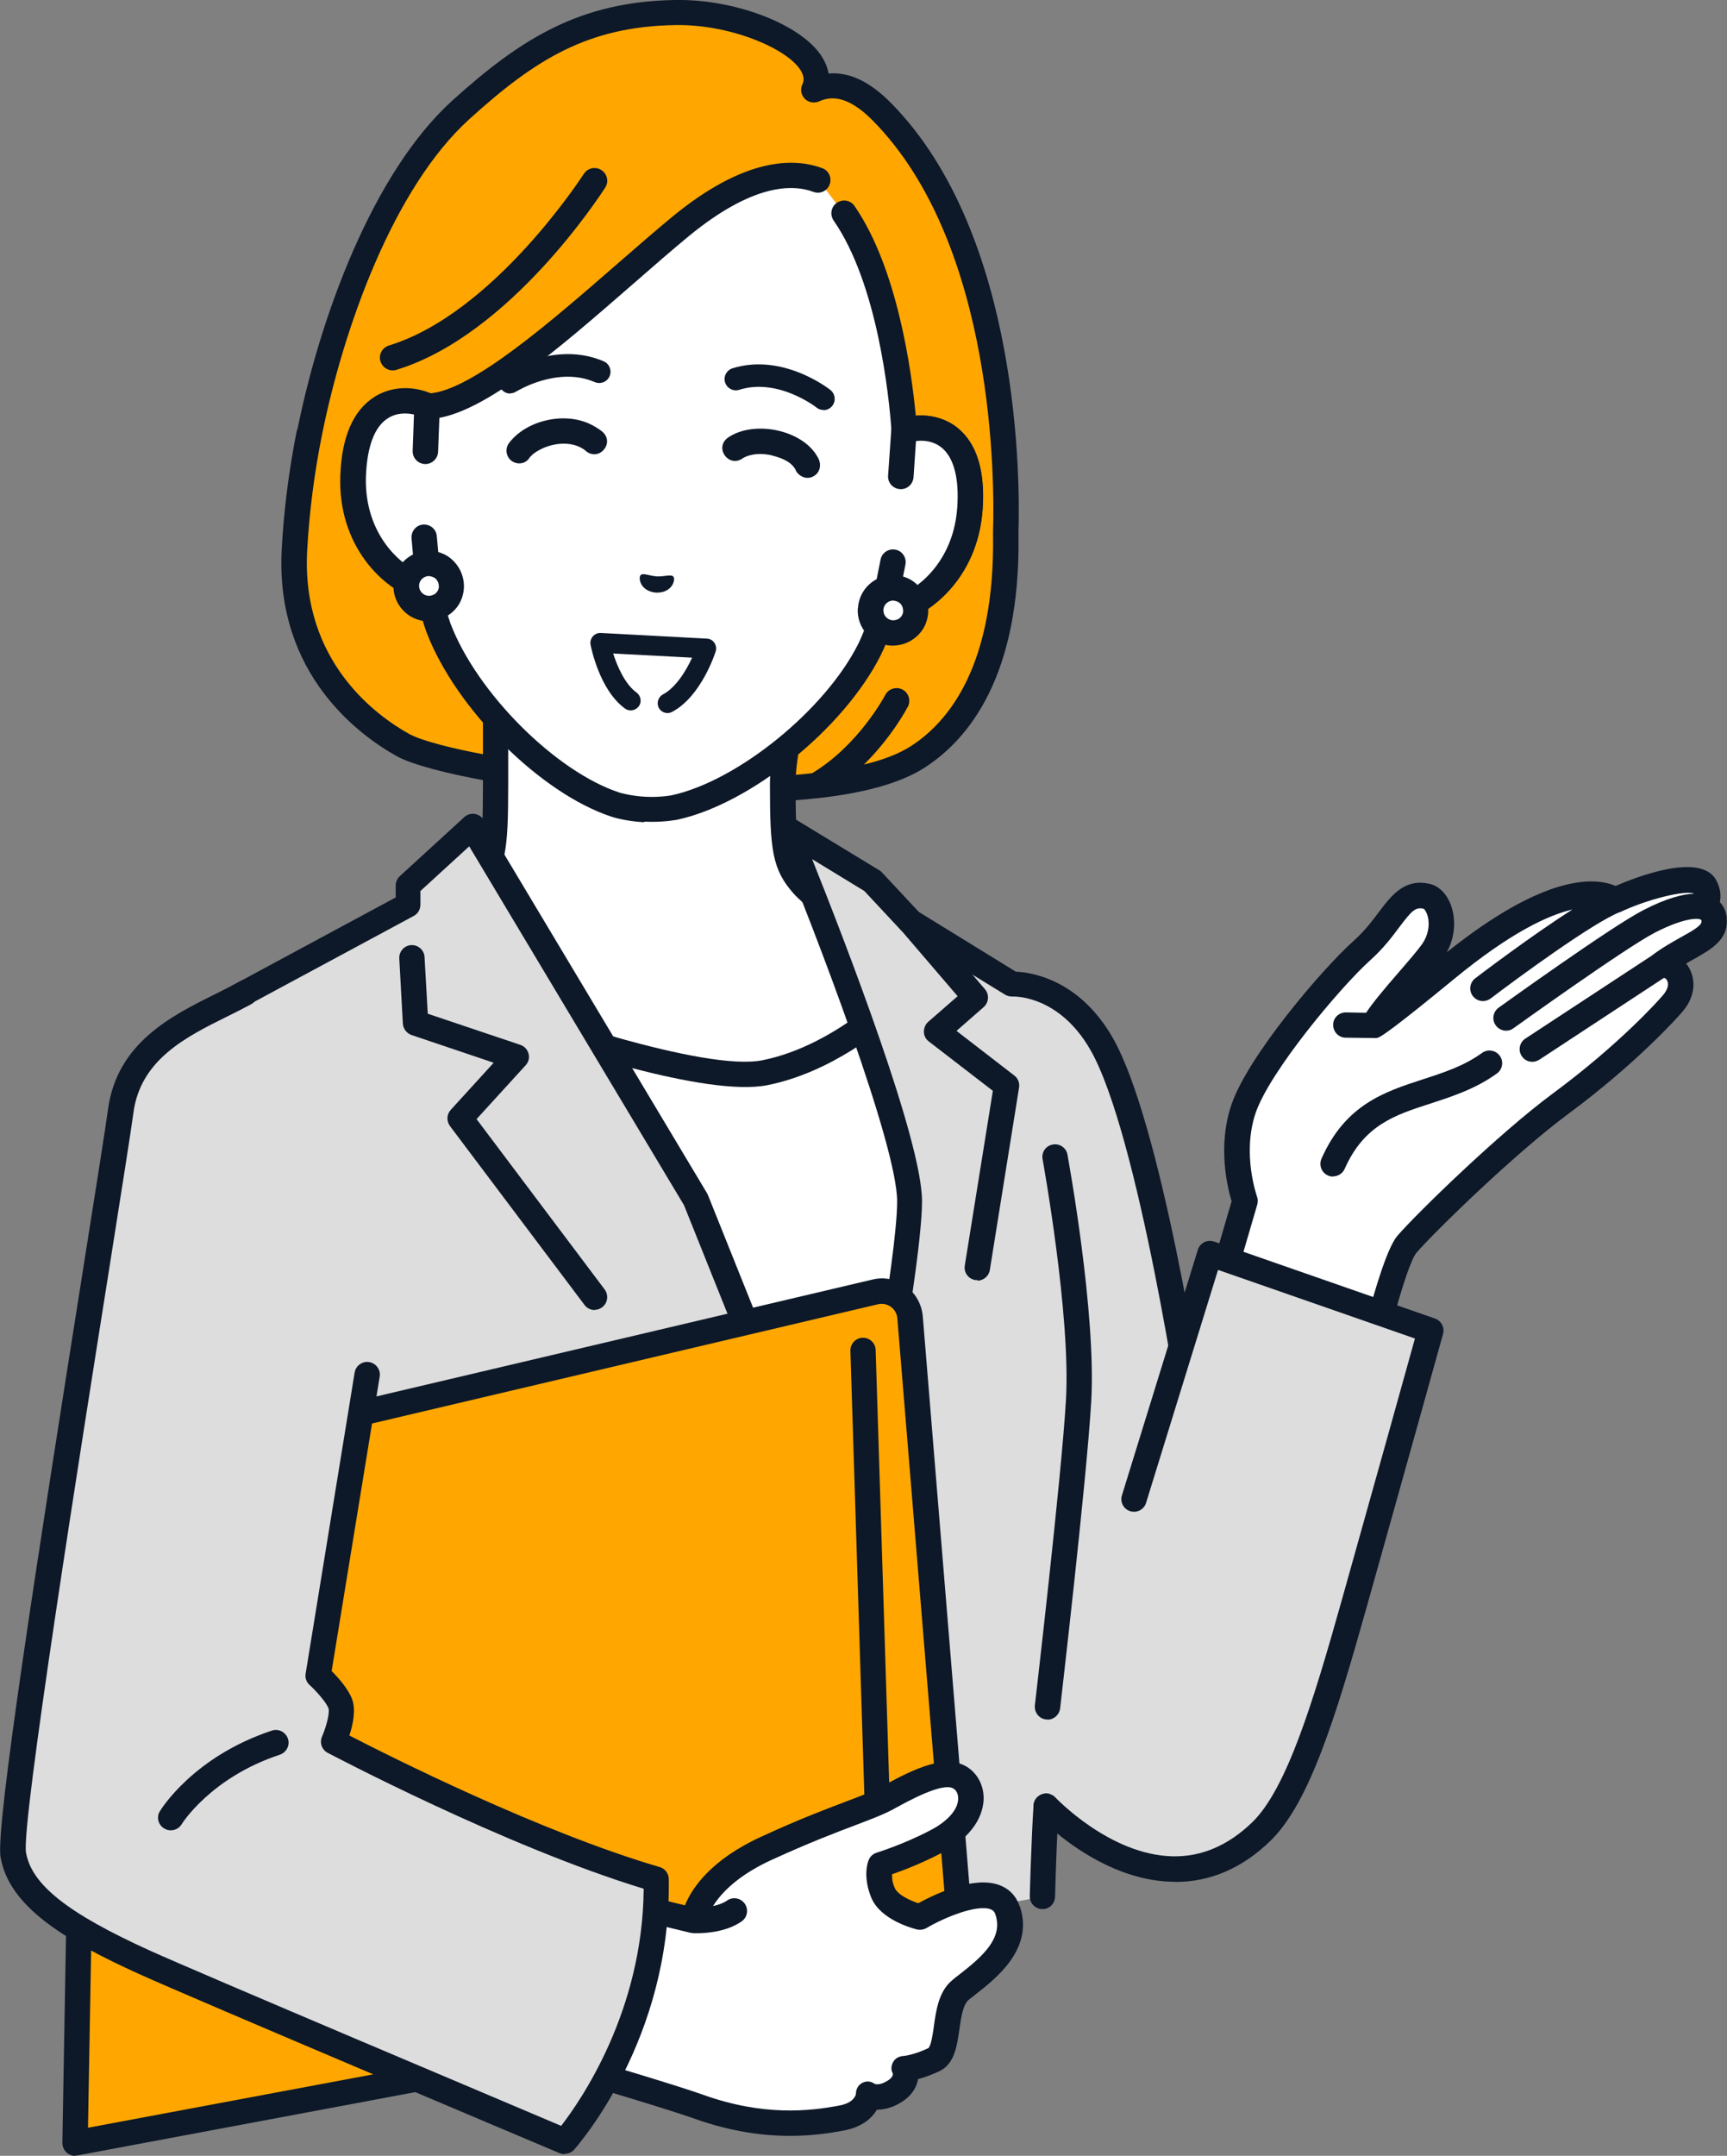
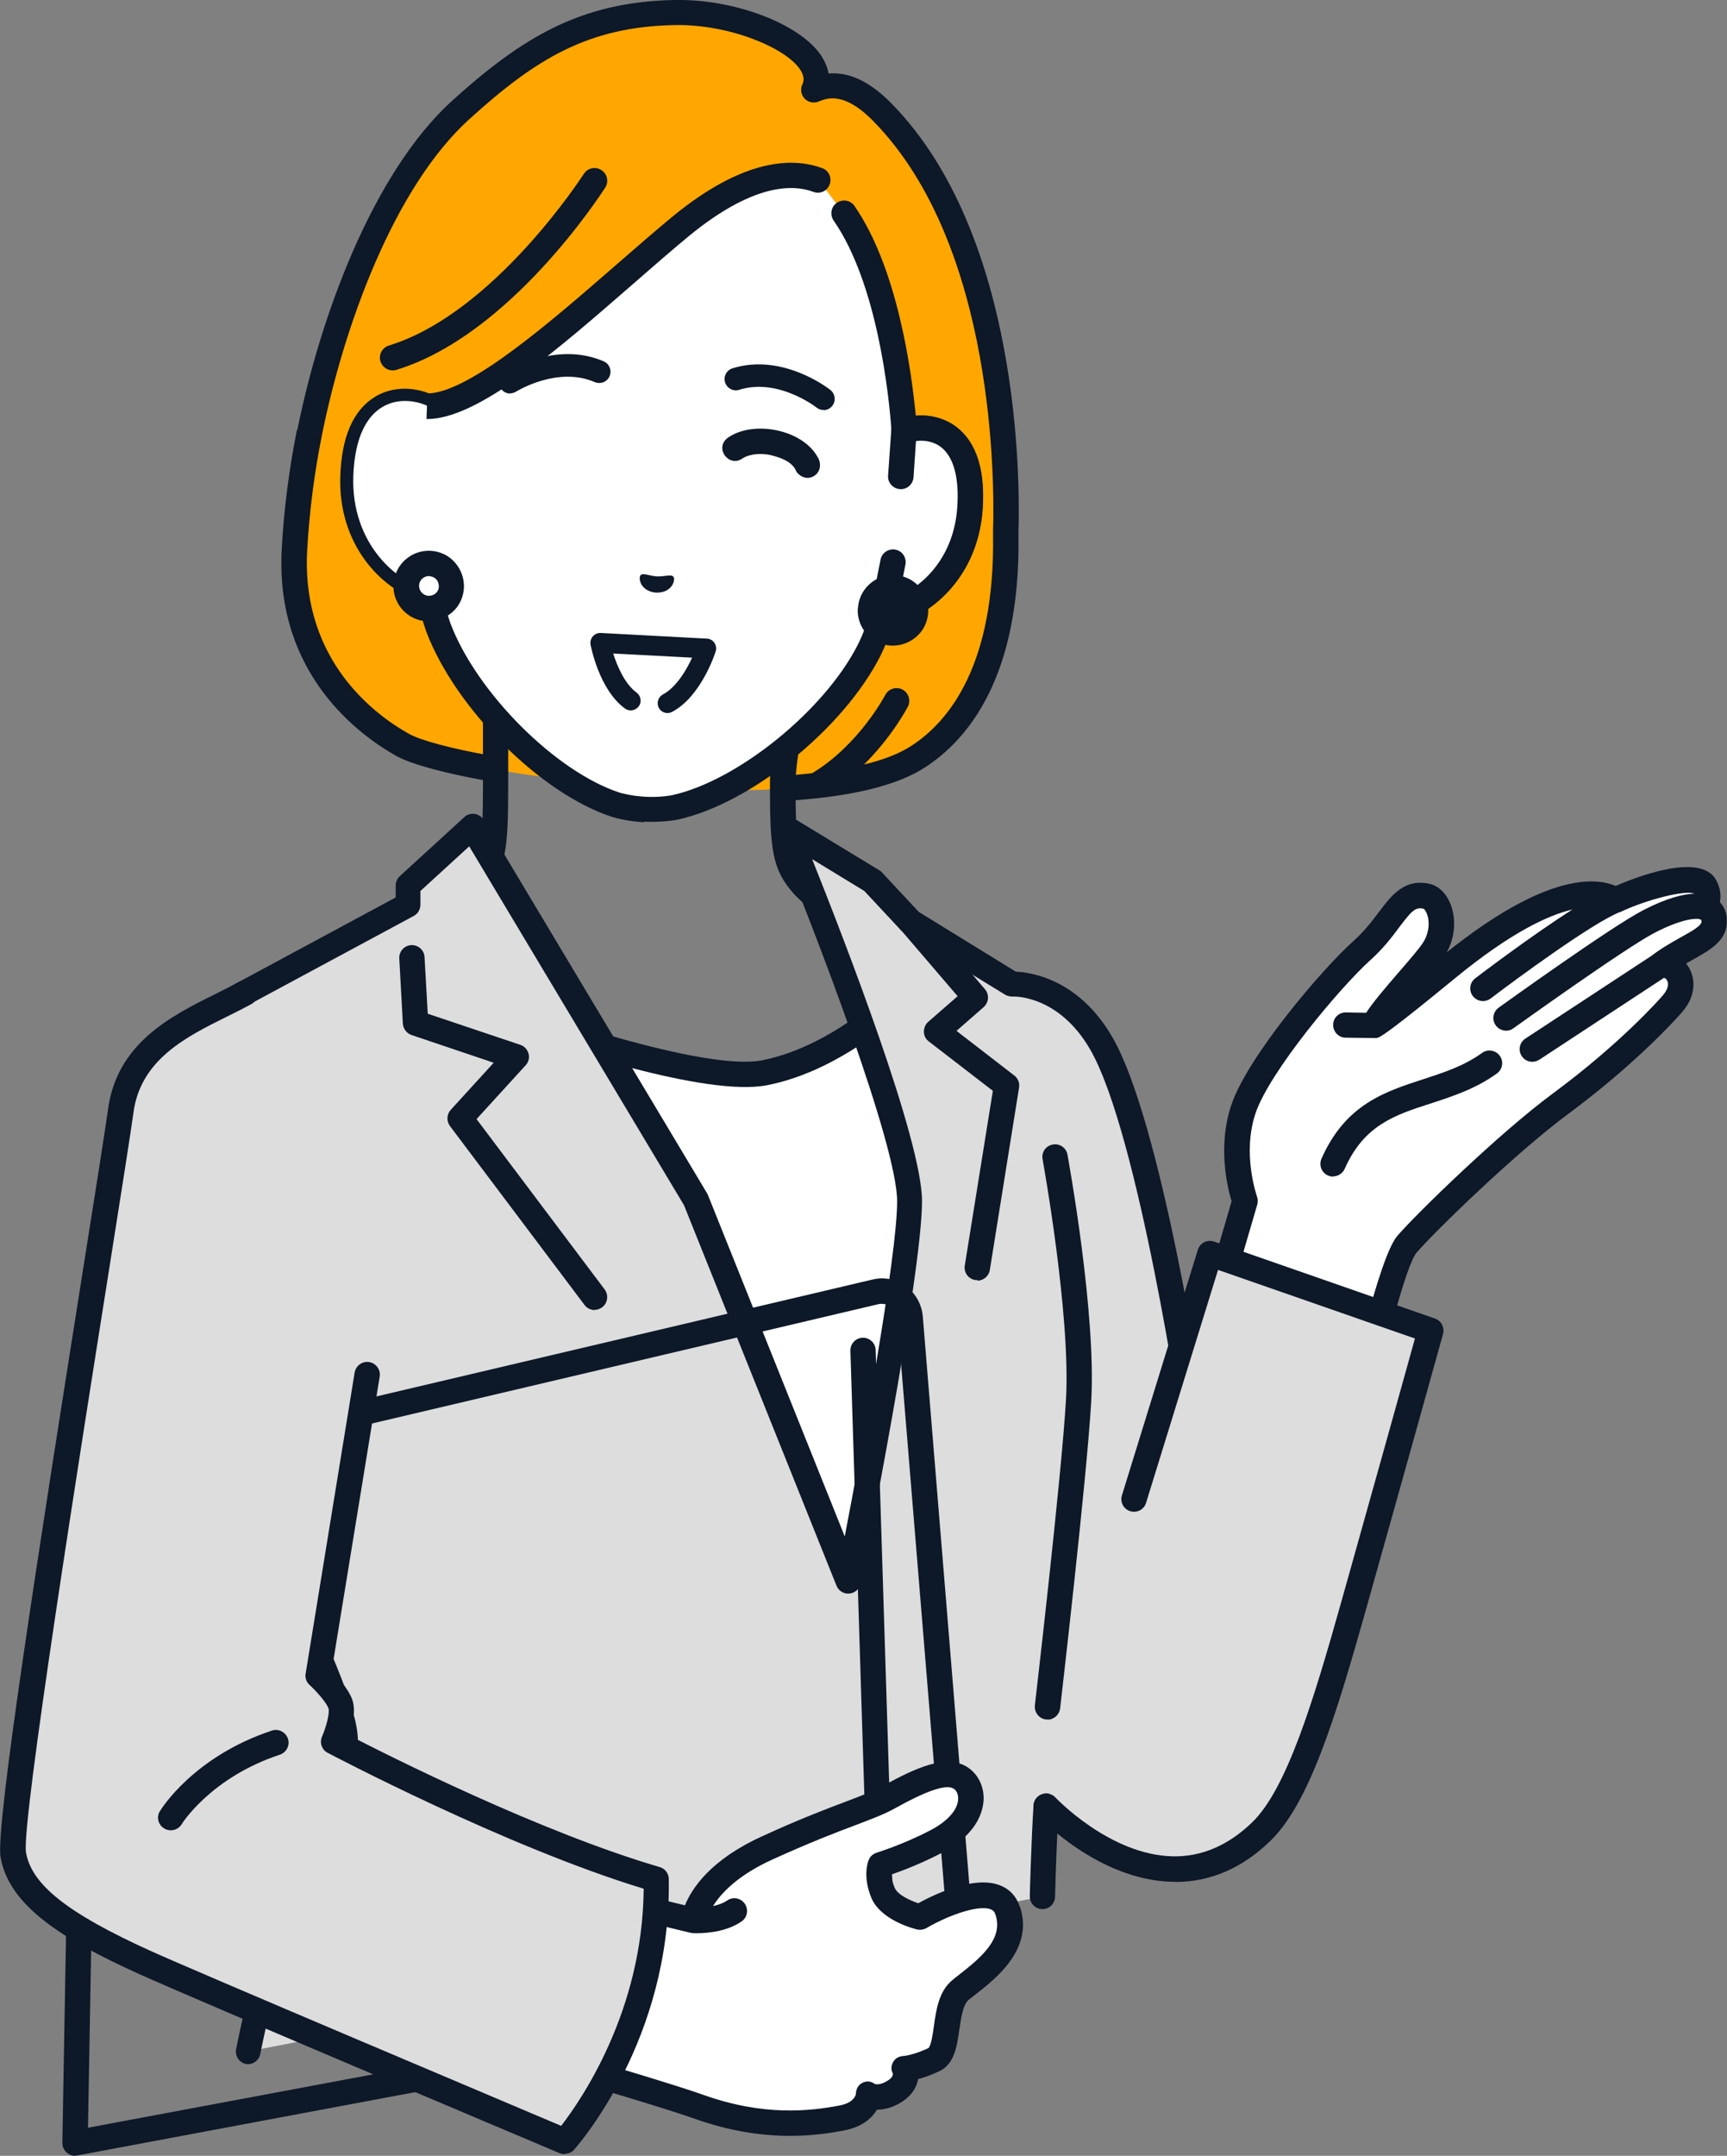
<svg xmlns="http://www.w3.org/2000/svg" id="_レイヤー_2" data-name="レイヤー 2" viewBox="0 0 91.65 114.37">
  <rect x="0" y="0" width="91.65" height="114.37" fill="#808080" stroke="none" />
  <defs>
    <style>
      .cls-1 {
        fill: #fff;
      }

      .cls-2 {
        fill: #0d1828;
      }

      .cls-3 {
        fill: #ddd;
      }

      .cls-4 {
        fill: #ffa700;
      }
    </style>
  </defs>
  <g id="_レイヤー_1-2" data-name="レイヤー 1">
    <g id="woman">
      <g>
        <path class="cls-4" d="M15.64,29.22c-.3,5.82,3.34,8.98,5.76,10.32,2.81,1.56,21.84,4.14,27.3.64,5.04-3.23,4.68-10.82,4.68-11.98.13-4.31-.4-15.96-6.54-22.22-1.63-1.66-2.78-1.54-3.64-1.2.95-2.04-3.54-4.17-7.37-4.1-4.71.09-7.64,1.8-11.35,5.15-3.95,3.56-6.76,10.74-8.03,17.12-.43,2.13-.69,4.25-.8,6.27Z" />
        <g>
-           <path class="cls-1" d="M42.64,46.99c-.96-1.08-1.1-1.86-1.1-5.35,0-2.7,1.5-6.91,1.5-6.91l-9.11,4.49-7.62-4.49v6.91c0,3.5-.14,4.28-1.1,5.35-.96,1.08-7.05,6.83-7.05,6.83l17.22,11.04,4.75-.83,12.28-8.94s-8.8-7.02-9.76-8.1Z" />
          <path class="cls-2" d="M35.37,65.53c-.12,0-.25-.03-.36-.11l-17.22-11.04c-.17-.11-.29-.3-.31-.5s.06-.41.21-.55c.06-.06,6.08-5.74,7.01-6.79.77-.86.93-1.38.93-4.91v-6.91c0-.24.13-.46.34-.58.21-.12.47-.12.68,0l7.3,4.3,8.79-4.33c.25-.12.54-.08.75.1.2.18.28.47.19.73-.01.04-1.46,4.13-1.46,6.68,0,3.53.16,4.04.93,4.91.75.85,7.24,6.07,9.67,8.02.16.13.26.33.25.54,0,.21-.11.41-.28.53l-12.28,8.94c-.3.22-.72.15-.94-.15-.22-.3-.15-.72.15-.94l11.56-8.43c-2.19-1.75-8.31-6.68-9.15-7.62-1.15-1.29-1.27-2.32-1.27-5.8,0-1.77.59-4.09,1.04-5.6l-7.69,3.79c-.2.1-.44.09-.64-.02l-6.6-3.89v5.73c0,3.49-.12,4.51-1.27,5.8-.79.89-4.88,4.78-6.46,6.28l16.5,10.57c.31.2.4.62.2.93-.13.2-.35.31-.57.31Z" />
        </g>
        <g>
          <path class="cls-1" d="M47.97,22.85v-.03c-.07-1.01-.6-7.77-3.19-11.51l-1.37-1.78c-1.33-.49-3.69-.49-7.28,2.46-4.11,3.38-10.35,9.56-13.47,9.54-1.37-.6-3.76-.38-3.91,3.73-.13,3.64,2.4,5.73,4.01,6.01.13.7.29,1.39.52,2.01,1.47,3.88,5.8,8.21,9.41,9.39,0,0,.64.21,1.55.25.9.05,1.56-.09,1.56-.09,3.71-.8,8.47-4.65,10.34-8.36.29-.59.53-1.26.73-1.94,1.63-.12,4.37-1.93,4.62-5.56.28-4.1-2.07-4.57-3.5-4.11Z" />
          <path class="cls-2" d="M34.19,43.59c.98.05,1.71-.1,1.74-.1,3.9-.84,8.84-4.83,10.8-8.71.24-.48.45-1.03.65-1.64,1.93-.4,4.51-2.45,4.77-6.12.14-2.06-.32-3.52-1.36-4.34-.6-.47-1.39-.69-2.19-.62-.23-2.43-.98-7.84-3.25-11.13-.21-.31-.63-.38-.94-.17-.31.21-.38.63-.17.94,2.33,3.36,2.94,9.32,3.07,11.14,0,.22.09.43.26.56.18.14.41.18.62.11.24-.08,1.1-.29,1.77.24.66.52.96,1.62.85,3.19-.23,3.3-2.71,4.84-3.99,4.93-.28.02-.52.21-.6.48-.2.71-.43,1.32-.69,1.84-1.77,3.5-6.39,7.24-9.88,8,0,0-.59.12-1.39.08-.79-.04-1.37-.22-1.38-.22-3.39-1.11-7.59-5.31-8.98-8.99-.19-.53-.36-1.17-.49-1.89-.05-.28-.27-.5-.54-.54-1.26-.23-3.57-2.02-3.45-5.33.06-1.57.46-2.64,1.18-3.08.73-.46,1.55-.15,1.78-.05.08.04.17.06.27.06,2.71.02,6.93-3.67,11.02-7.23,1.03-.9,2.01-1.75,2.88-2.47,3.33-2.73,5.44-2.79,6.62-2.35.35.13.74-.05.86-.4.13-.35-.05-.74-.4-.86-1.51-.56-4.12-.57-7.94,2.57-.89.73-1.87,1.59-2.91,2.49-3.47,3.02-7.77,6.77-10.01,6.89-1-.39-2.07-.32-2.9.2-1.13.71-1.74,2.11-1.81,4.18-.13,3.68,2.22,5.98,4.1,6.58.13.63.29,1.2.47,1.7,1.55,4.07,6.05,8.56,9.83,9.8.03.01.74.24,1.72.29Z" />
        </g>
        <g>
          <path class="cls-1" d="M47.97,22.85l-.17,2.43-.41,4.54-.54,2.71c1.63-.12,4.37-1.93,4.62-5.56.28-4.1-2.07-4.57-3.5-4.11Z" />
          <path class="cls-2" d="M46.82,33.2s.06,0,.08,0c1.95-.14,4.97-2.2,5.24-6.19.14-2.06-.32-3.52-1.36-4.34-.81-.63-1.93-.8-3.01-.46-.26.08-.45.32-.47.59l-.17,2.43c-.03.37.25.69.63.72,0,0,0,0,.01,0,.37.02.68-.26.71-.63l.13-1.92c.37-.05.89-.02,1.34.33.66.52.96,1.62.85,3.19-.18,2.62-1.78,4.13-3.08,4.69l.33-1.66c.07-.36-.16-.72-.53-.79-.36-.07-.72.16-.79.53l-.54,2.71c-.04.21.02.42.16.58.12.14.29.22.47.23Z" />
        </g>
        <g>
          <path class="cls-1" d="M22.57,23.95l.09-2.43c-1.37-.6-3.76-.38-3.91,3.73-.13,3.64,2.4,5.73,4.01,6.01l-.25-2.75.06-4.56Z" />
-           <path class="cls-2" d="M22.72,31.93c.18,0,.36-.05.49-.18.15-.14.23-.35.22-.56l-.25-2.75c-.03-.37-.36-.64-.73-.61-.37.03-.64.36-.61.73l.15,1.69c-1.23-.69-2.66-2.36-2.57-4.99.06-1.57.46-2.64,1.18-3.08.48-.3,1-.27,1.37-.19l-.07,1.93c-.01.37.27.68.65.7.37.01.68-.28.7-.65l.09-2.43c0-.28-.15-.53-.4-.64-1.04-.46-2.17-.4-3.04.14-1.13.71-1.74,2.11-1.81,4.18-.14,3.99,2.64,6.36,4.56,6.7.03,0,.06,0,.08,0Z" />
        </g>
        <path class="cls-2" d="M15.78,22.81c1.19-5.93,3.98-13.64,8.24-17.49C27.68,2.02,30.79.09,35.81,0c3.19-.06,6.68,1.28,7.79,2.98.19.3.32.61.37.92,1.12-.09,2.2.43,3.35,1.6,6.85,6.99,6.81,20.11,6.73,22.7,0,.05,0,.11,0,.18.11,7.49-2.65,10.85-4.99,12.35-1.35.87-3.39,1.36-5.62,1.61-.03,0-.07.01-.1.01-.65.07-1.31.12-1.97.16.02-.46.05-.89.07-1.35.58-.03,1.14-.08,1.66-.14,2.48-1.49,3.87-4.13,3.88-4.15.17-.33.58-.46.91-.29.33.17.46.58.29.91-.05.09-.84,1.6-2.33,3.07,1.04-.25,1.87-.58,2.48-.97,2.05-1.31,4.47-4.33,4.37-11.2,0-.08,0-.15,0-.21,0,0,0-.02,0-.02.08-2.47.13-15.13-6.35-21.73-.9-.92-1.58-1.18-2.08-1.21-.37-.02-.64.09-.83.17-.26.1-.55.04-.74-.16-.19-.2-.24-.5-.12-.75.08-.17.13-.4-.11-.78-.76-1.16-3.76-2.42-6.64-2.37-4.63.08-7.41,1.81-10.91,4.98-4.02,3.63-6.68,11.03-7.83,16.75-.42,2.09-.68,4.16-.79,6.18-.3,5.87,3.69,8.74,5.42,9.7.62.34,2.2.77,4.33,1.15-.02.45-.05.9-.07,1.36-2.31-.41-4.11-.89-4.92-1.33-1.95-1.09-6.45-4.32-6.11-10.95.11-2.08.38-4.22.81-6.37Z" />
        <path class="cls-2" d="M20.81,19.65c.08,0,.15,0,.23-.03,6.05-1.85,10.87-9.35,11.08-9.67.2-.31.11-.73-.21-.93-.31-.2-.73-.11-.93.21-.05.07-4.76,7.39-10.34,9.1-.36.11-.56.49-.45.84.09.28.33.46.61.48Z" />
        <g>
          <path class="cls-1" d="M21.57,31.03c-.03.66.47,1.22,1.13,1.26.66.03,1.22-.47,1.26-1.13.03-.66-.47-1.22-1.13-1.26s-1.22.47-1.26,1.13Z" />
          <path class="cls-2" d="M20.89,30.99h0c.05-1.03.93-1.82,1.96-1.77,0,0,0,0,0,0,.5.03.96.24,1.29.62.33.37.5.85.48,1.35-.03.5-.24.96-.62,1.29s-.85.5-1.35.48c0,0,0,0,0,0-1.03-.05-1.82-.93-1.77-1.96ZM22.79,30.56c-.29-.01-.54.21-.55.5-.01.29.21.53.5.55,0,0,0,0,0,0,.14,0,.27-.04.38-.13.1-.09.17-.22.17-.36,0-.14-.04-.27-.13-.38-.09-.1-.22-.16-.36-.17,0,0,0,0,0,0ZM21.57,31.03h0s0,0,0,0Z" />
        </g>
        <g>
-           <path class="cls-1" d="M46.2,32.32c-.03.66.47,1.22,1.13,1.26.66.03,1.22-.47,1.26-1.13s-.47-1.22-1.13-1.26-1.22.47-1.26,1.13Z" />
          <path class="cls-2" d="M45.53,32.28h0c.05-1.03.93-1.82,1.96-1.77,0,0,0,0,0,0,.5.03.96.24,1.29.62.33.37.5.85.48,1.35-.03.5-.24.96-.62,1.29-.37.33-.85.5-1.35.48,0,0,0,0,0,0-1.03-.05-1.82-.93-1.77-1.96ZM47.43,31.86c-.29-.01-.54.21-.55.5-.01.29.21.53.5.55,0,0,0,0,0,0,.14,0,.27-.04.38-.13.1-.09.17-.22.17-.36,0-.14-.04-.27-.13-.38-.09-.1-.22-.16-.36-.17,0,0,0,0,0,0ZM46.2,32.32h0s0,0,0,0Z" />
        </g>
        <path class="cls-2" d="M34,30.51c.13-.13.44.04.87.07.43.01.76-.13.87.02.12.15-.06.86-.92.84-.85-.07-.96-.79-.82-.93Z" />
        <path class="cls-2" d="M35.43,37.83c-.19,0-.37-.1-.47-.28-.13-.26-.03-.57.22-.71.69-.36,1.24-1.27,1.55-1.95l-4.19-.22c.22.69.63,1.63,1.24,2.07.23.17.29.5.12.73-.17.23-.5.29-.73.12-1.37-.99-1.81-3.29-1.83-3.39-.03-.16.02-.32.12-.44.11-.12.26-.19.42-.18l5.63.3c.16,0,.31.09.4.22.09.13.12.3.07.46-.03.1-.78,2.41-2.32,3.21-.08.04-.16.06-.24.06Z" />
        <g>
          <path class="cls-2" d="M27.08,20.88c-.2,0-.39-.1-.51-.28-.18-.28-.1-.65.18-.83.11-.07,2.73-1.71,5.29-.6.3.13.44.48.31.79-.13.3-.48.44-.79.31-1.99-.86-4.16.5-4.18.51-.1.06-.21.09-.32.09Z" />
          <path class="cls-2" d="M43.7,21.75c-.13,0-.26-.04-.37-.13-.02-.02-2.05-1.59-4.1-.94-.32.1-.65-.08-.75-.39-.1-.32.08-.65.39-.75,2.66-.83,5.1,1.07,5.2,1.15.26.21.3.58.1.84-.12.15-.29.23-.47.23Z" />
-           <path class="cls-2" d="M31.08,23.91c-.75-.6-1.97-.42-2.74.14-.08.06-.15.13-.21.2v-.02c-.16.33-.57.45-.9.27-.36-.19-.46-.67-.22-.99.92-1.23,2.98-1.68,4.35-.99.2.1.4.22.58.36.73.59-.14,1.64-.86,1.04h0Z" />
          <path class="cls-2" d="M38.6,23.24c1.35-.97,3.96-.47,4.78.99.26.4.15.93-.33,1.09-.38.13-.77-.17-.84-.42-.26-.44-.76-.61-1.25-.74-.51-.13-1.13-.1-1.54.15-.72.52-1.51-.5-.83-1.06h0Z" />
        </g>
      </g>
      <g>
        <path class="cls-1" d="M48.35,52.32s-3.45,3.73-7.76,4.58c-3.93.78-15.73-3.77-15.73-3.77l15.99,33.1h7.5l3.9-24.81-3.89-9.1Z" />
        <path class="cls-2" d="M48.35,86.91h-7.5c-.26,0-.49-.15-.61-.38l-15.99-33.1c-.12-.25-.08-.55.11-.75.19-.2.48-.27.74-.17,3.23,1.24,12.29,4.34,15.35,3.74,4.05-.8,7.37-4.35,7.4-4.38.15-.17.38-.25.61-.21.22.04.41.19.5.4l3.89,9.1c.05.12.07.24.05.37l-3.9,24.81c-.05.33-.33.57-.67.57ZM41.27,85.56h6.5l3.78-24.05-3.43-8.02c-1.27,1.17-4.07,3.42-7.4,4.08-3.23.64-11.13-2-14.52-3.22l15.08,31.22Z" />
      </g>
      <g>
        <path class="cls-3" d="M58.45,55.34c-1.91-3.29-4.73-3.14-4.73-3.14l-5.39-3.31-2-2.14-4.59-2.79s6.54,15.85,6.54,19.77-3.23,20.15-3.23,20.15l-8.11-20.23-11.85-19.8-3.42,3.13v1.03l-9,4.85s-4.53,6.31-2.67,16.21c1.86,9.91,9.22,21.58,8.27,23.77-2.6,5.98-4.16,11.43-5.08,15.99l42.14-8.22s.09-3.19.2-4.79c0,0,9.97,2.86,11.7-4.39,1.73-7.25-3.79-15.49-3.79-15.49,0,0-2.33-16.01-4.99-20.6Z" />
        <path class="cls-2" d="M13.19,109.51s-.09,0-.13-.01c-.36-.07-.6-.43-.53-.79,1.09-5.41,2.82-10.83,5.12-16.13.33-.75-1.27-4.38-2.69-7.58-2.06-4.65-4.61-10.44-5.62-15.8-1.89-10.07,2.59-16.46,2.78-16.73.06-.08.14-.15.23-.2l8.65-4.66v-.63c0-.19.08-.37.22-.5l3.42-3.13c.15-.14.35-.2.55-.17.2.03.38.15.48.32l11.85,19.8s.03.06.05.1l7.26,18.11c.88-4.58,2.78-14.83,2.78-17.78s-4.24-14.08-6.49-19.51c-.11-.27-.04-.58.18-.77.22-.19.54-.21.79-.06l4.59,2.79c.05.03.1.07.14.12l1.94,2.08,5.15,3.17c.78.03,3.33.38,5.12,3.47,2.59,4.46,4.8,18.96,5.05,20.69.73,1.13,5.48,8.86,3.8,15.89-.46,1.92-1.49,3.37-3.08,4.29-2.94,1.72-6.95,1.14-8.66.78-.09,1.65-.15,3.94-.15,3.96-.01.37-.32.67-.69.65-.37-.01-.66-.32-.65-.69,0-.13.09-3.22.2-4.82.01-.2.12-.39.29-.5.17-.12.38-.15.57-.1.05.01,5.17,1.44,8.42-.46,1.25-.73,2.07-1.89,2.44-3.44,1.64-6.87-3.64-14.88-3.7-14.96-.06-.08-.09-.18-.11-.28-.02-.16-2.34-15.93-4.91-20.36-1.66-2.87-4.02-2.81-4.12-2.8-.14,0-.27-.03-.39-.1l-5.39-3.31c-.05-.03-.1-.07-.14-.11l-1.94-2.08-2.77-1.69c1.74,4.36,5.83,14.91,5.83,18.14,0,3.95-3.11,19.61-3.25,20.28-.06.29-.3.51-.6.54-.3.03-.58-.14-.69-.42l-8.09-20.18-11.4-19.04-2.59,2.37v.73c0,.25-.14.48-.35.59l-8.86,4.77c-.59.91-4.11,6.82-2.47,15.58.98,5.21,3.5,10.92,5.53,15.51,2.2,4.97,3.23,7.42,2.69,8.66-2.27,5.21-3.96,10.54-5.04,15.86-.06.32-.35.54-.66.54Z" />
      </g>
      <path class="cls-2" d="M51.87,67.91s-.07,0-.11,0c-.37-.06-.62-.4-.56-.77l1.49-9.27-3.4-2.62c-.16-.12-.26-.31-.26-.51,0-.2.08-.4.23-.53l1.56-1.36-3-3.5c-.24-.28-.21-.71.07-.95.28-.24.71-.21.95.07l3.43,4.01c.24.28.21.7-.07.95l-1.44,1.26,3.07,2.37c.2.15.29.4.25.64l-1.55,9.67c-.05.33-.34.57-.66.57Z" />
      <path class="cls-2" d="M31.56,69.5c-.2,0-.41-.09-.54-.27l-7.14-9.49c-.19-.26-.18-.62.04-.86l2.28-2.5-4.36-1.47c-.26-.09-.44-.33-.46-.6l-.19-3.46c-.02-.37.26-.69.63-.71.37-.02.69.26.71.63l.17,3.01,4.91,1.65c.22.07.38.25.44.47.06.22,0,.45-.16.62l-2.6,2.85,6.8,9.04c.22.3.16.72-.13.94-.12.09-.26.14-.4.14Z" />
      <path class="cls-2" d="M55.59,91.22s-.05,0-.08,0c-.37-.04-.63-.38-.59-.75.01-.12,1.41-12.06,1.65-16.21.26-4.52-1.23-12.68-1.24-12.76-.07-.37.17-.72.54-.78.37-.07.72.18.78.54.06.34,1.53,8.4,1.26,13.08-.24,4.19-1.64,16.17-1.65,16.29-.04.34-.33.6-.67.6Z" />
      <g>
        <g>
-           <path class="cls-4" d="M48.3,69.88l2.85,34.78-4.3,1.01L3.98,113.7l.62-35.3,41.86-9.86c.89-.21,1.76.42,1.83,1.33Z" />
          <path class="cls-2" d="M3.98,114.37c-.16,0-.31-.06-.43-.16-.15-.13-.24-.32-.24-.53l.62-35.3c0-.31.22-.57.52-.64l41.86-9.86c.62-.15,1.26-.01,1.77.36.51.37.83.95.89,1.58l2.85,34.78c.03.33-.19.63-.52.71l-4.3,1.01s-.02,0-.03,0l-42.87,8.03s-.08.01-.12.01ZM5.27,78.93l-.6,33.95,42.04-7.87,3.72-.88-2.81-34.2h0c-.02-.24-.14-.45-.34-.6-.2-.14-.44-.19-.67-.14l-41.35,9.74Z" />
        </g>
        <path class="cls-2" d="M46.79,103.84c-.15,0-.29-.05-.41-.14-.16-.12-.25-.31-.26-.51l-.99-31.53c-.01-.37.28-.68.65-.69.37-.01.68.28.69.65l.96,30.72,1.31-.29c.36-.08.72.15.8.51.08.36-.15.72-.51.8l-2.1.46s-.1.02-.14.02Z" />
      </g>
      <g>
        <g>
          <path class="cls-1" d="M48.82,101.69s-1.58-.38-1.96-1.28c-.38-.91-.14-1.48-.14-1.48,0,0,1.46-.45,2.98-1.25,2.37-1.24,2.05-2.98,1.18-3.42-.78-.39-2.18.22-3.7,1.08-1.17.65-2.75,1-6.47,2.7-3.72,1.7-3.88,3.85-3.88,3.85l-11.22-2.72-2.26,8.44s11.08,3.18,13.75,4.13c3.54,1.26,6.22.86,7.59.59,1.37-.26,1.42-1.22,1.42-1.22,0,0,.54.33,1.37-.2.83-.53.54-1.2.54-1.2,0,0,.6-.03,1.54-.47.94-.44.4-2.88,1.42-3.71,1.03-.82,3.16-2.19,2.5-4.19-.66-2-4.65.35-4.65.35Z" />
          <path class="cls-2" d="M54.11,101.13c-.18-.54-.55-.93-1.07-1.12-1.37-.52-3.49.51-4.31.96-.44-.15-1.1-.45-1.25-.82-.13-.3-.16-.54-.16-.71.55-.19,1.61-.59,2.69-1.16,1.99-1.04,2.19-2.37,2.19-2.89,0-.75-.4-1.42-1.02-1.73-1.04-.52-2.48.06-4.33,1.09-.49.27-1.1.5-1.94.82-1.03.39-2.45.92-4.49,1.86-2.72,1.24-3.71,2.76-4.07,3.65l-10.59-2.57c-.36-.09-.73.13-.81.5-.09.36.13.73.5.81l11.2,2.72s0,0,0,0h.01s.04,0,.06.01c.02,0,.04,0,.07.01,0,0,0,0,.01,0,0,0,.01,0,.02,0,.04,0,.09,0,.16,0,.46,0,1.57-.06,2.38-.63.3-.21.38-.63.16-.94-.21-.3-.63-.38-.94-.16-.2.14-.47.23-.74.29.41-.66,1.28-1.62,3.15-2.47,2-.91,3.39-1.44,4.4-1.82.89-.34,1.54-.58,2.11-.9,1.63-.91,2.67-1.27,3.07-1.06.13.06.28.24.28.54,0,.57-.54,1.2-1.46,1.68-1.44.76-2.85,1.19-2.87,1.2-.19.06-.35.2-.42.39-.04.08-.33.86.14,2,.5,1.19,2.23,1.63,2.42,1.68.17.04.35.01.5-.07.98-.58,2.69-1.27,3.41-1,.13.05.21.13.26.29.41,1.24-.68,2.21-1.93,3.18-.13.1-.25.19-.35.28-.72.58-.87,1.57-.99,2.45-.05.37-.15,1.07-.3,1.17-.79.37-1.29.41-1.29.41-.23.01-.46.11-.57.32-.11.2-.13.41-.02.61.01.07,0,.21-.27.38-.38.24-.61.2-.68.18-.2-.15-.44-.18-.67-.06-.23.12-.34.35-.34.6-.02.08-.13.46-.87.6-1.57.3-4.03.58-7.24-.57-2.65-.94-13.33-4.01-13.79-4.14-.36-.1-.73.1-.83.46-.1.36.1.73.46.83.11.03,11.09,3.19,13.71,4.12,1.94.69,3.64.91,5.06.91,1.15,0,2.11-.14,2.89-.29.94-.18,1.46-.65,1.73-1.1.34,0,.79-.08,1.3-.4.57-.36.81-.81.88-1.22.3-.08.68-.21,1.13-.42.79-.37.93-1.3,1.06-2.2.09-.63.19-1.34.5-1.59.1-.08.21-.17.33-.26,1.09-.85,3.13-2.42,2.39-4.67Z" />
        </g>
        <g>
          <path class="cls-3" d="M18.04,90.39c-.25-.63-1.17-1.48-1.17-1.48l2.61-15.97-6.48-20.25c-2.38,1.32-6.1,2.46-6.61,6.27-.47,3.59-6.08,37.28-5.7,39.45s2.82,3.82,6.96,5.7c2.85,1.29,22.31,9.5,22.31,9.5,0,0,4.99-5.58,4.85-13.9-7.47-2.18-17.12-7.3-17.12-7.3,0,0,.6-1.39.35-2.02Z" />
          <path class="cls-2" d="M29.96,114.28c-.09,0-.18-.02-.26-.05-.19-.08-19.51-8.23-22.33-9.51-4.08-1.85-6.89-3.62-7.34-6.19-.28-1.57,1.94-15.8,4.43-31.51.64-4.02,1.14-7.2,1.27-8.15.47-3.54,3.37-4.98,5.71-6.14.44-.22.86-.43,1.24-.64.32-.18.74-.06.92.26.18.33.06.73-.26.92-.41.22-.84.44-1.29.66-2.16,1.07-4.6,2.28-4.97,5.11-.13.97-.61,4-1.27,8.18-1.52,9.59-4.69,29.55-4.43,31.06.3,1.71,2.21,3.22,6.57,5.2,2.56,1.16,18.86,8.04,21.83,9.3,1.02-1.32,4.33-6.06,4.38-12.58-7.38-2.25-16.67-7.16-16.77-7.21-.31-.16-.44-.54-.3-.86.25-.58.42-1.31.34-1.51-.13-.33-.66-.92-1-1.23-.17-.15-.25-.38-.21-.6l2.6-15.97c.06-.37.41-.62.77-.56.37.06.62.41.56.77l-2.55,15.62c.34.34.87.93,1.08,1.48.22.57.05,1.37-.14,1.94,2.11,1.09,10.14,5.13,16.47,6.98.28.08.48.34.48.63.15,8.48-4.81,14.12-5.02,14.36-.13.15-.31.22-.5.22Z" />
        </g>
        <path class="cls-2" d="M9.06,97.1c-.12,0-.24-.03-.35-.1-.32-.19-.42-.61-.22-.92.07-.12,1.8-2.9,5.94-4.27.35-.12.73.08.85.43.12.35-.08.73-.43.85-3.65,1.2-5.2,3.66-5.21,3.69-.13.21-.35.32-.58.32Z" />
      </g>
      <g>
        <g>
          <path class="cls-1" d="M90.38,48.09c.12-.11.43-.47.1-1.08-.48-.89-3.57.16-4.77.73-1.09-.7-3.89-.53-8.99,3.68,0,0-3.56,2.92-3.82,2.98.24-.7,2.56-3.14,3.13-3.96.84-1.23.39-2.74-.32-2.89-1.44-.32-1.72,1.34-3.44,2.88-1.72,1.54-5.47,6.03-6.28,8.38-.84,2.44.07,4.91.07,4.91l-2.73,9.34,8.58,2.49s1.79-8.46,2.76-9.58c.97-1.12,5.28-5.33,8.15-7.45,3.45-2.55,5.55-4.86,5.94-5.31,1-1.15.06-2.3-.74-1.98,1.46-1.14,3.05-1.43,2.94-2.46-.03-.29-.18-.58-.58-.68Z" />
          <path class="cls-2" d="M70.74,62.42c-.09,0-.18-.02-.27-.06-.34-.15-.49-.55-.34-.89,1.27-2.88,3.36-3.55,5.38-4.21,1.11-.36,2.17-.7,3.14-1.4.3-.22.72-.15.94.15.22.3.15.72-.15.94-1.14.82-2.35,1.21-3.51,1.59-1.9.61-3.54,1.14-4.57,3.47-.11.25-.36.4-.62.4Z" />
          <path class="cls-2" d="M91.64,48.71c-.03-.34-.16-.63-.37-.85.07-.33.04-.73-.19-1.16-.81-1.52-4.28-.16-5.34.3-1.13-.48-3.77-.63-8.96,3.52.51-.94.45-1.91.2-2.55-.23-.58-.63-.97-1.11-1.08-1.34-.3-2.02.61-2.69,1.49-.36.48-.77,1.02-1.35,1.54-1.73,1.55-5.6,6.13-6.47,8.66-.77,2.23-.21,4.45,0,5.15l-2.67,9.14c-.1.36.1.73.46.84.36.1.73-.1.84-.46l2.73-9.34c.04-.14.04-.29-.01-.42,0-.02-.82-2.27-.07-4.46.76-2.2,4.46-6.63,6.09-8.1.68-.61,1.15-1.23,1.52-1.73.67-.89.87-1.09,1.3-.99.04.02.15.15.22.41.12.47.01,1.02-.29,1.45-.2.29-.67.84-1.18,1.43-.86.99-1.47,1.72-1.8,2.23l-1.07-.02h-.01c-.37,0-.67.29-.67.66,0,.37.29.68.66.68l1.48.02s0,0,.01,0c0,0,.01,0,.02,0,.03,0,.07,0,.1,0,0,0,.02,0,.02,0,0,0,0,0,0,0,.03,0,.06-.01.1-.03,0,0,.01,0,.02,0,.25-.12.96-.6,3.98-3.08,3.01-2.48,5.02-3.41,6.31-3.71-2.22,1.41-5,3.53-5.16,3.65-.3.23-.35.65-.13.94.13.17.33.27.54.27.14,0,.29-.05.41-.14,1.42-1.08,5.41-4.01,6.85-4.58,0,0,0,0,.01,0,0,0,.02,0,.03-.01,1.44-.68,3.45-1.17,3.91-.97,0,0,0,0,0,0-.55.02-1.42.21-2.71.88-1.69.87-7.43,5-7.67,5.17-.3.22-.37.64-.15.94.13.18.34.28.55.28.14,0,.27-.04.39-.13.06-.04,5.9-4.24,7.5-5.07,1.69-.87,2.35-.73,2.35-.72-.04,0-.05-.02-.05-.02h0s.07.03.11.04c.04,0,.05.02.05.02,0,0,.01.02.02.07.02.22-.42.48-1.09.85-.48.27-1.02.57-1.57.99l-6.69,4.39c-.31.2-.4.62-.19.93.13.2.34.3.56.3.13,0,.25-.04.37-.11l6.61-4.34c.05,0,.11.04.15.1.11.16.12.45-.2.82-.22.26-2.28,2.58-5.84,5.21-2.87,2.12-7.25,6.39-8.25,7.55-1.03,1.19-2.6,8.44-2.91,9.88-.08.36.16.72.52.8.05,0,.09.01.14.01.31,0,.59-.22.66-.53.86-4.07,2.07-8.66,2.61-9.27.98-1.13,5.24-5.28,8.04-7.35,3.67-2.72,5.82-5.14,6.05-5.41.83-.95.67-1.93.28-2.48-.02-.03-.05-.06-.07-.09.13-.08.26-.15.38-.22.93-.52,1.88-1.05,1.77-2.16Z" />
        </g>
        <g>
          <path class="cls-3" d="M60.18,79.53l-4.65,16.29s6.07,6.51,11.42,1.33c1.9-1.84,3.29-6.27,4.9-12.03,1.97-7.01,4.07-14.55,4.07-14.55l-11.7-4.08-4.03,13.03Z" />
          <path class="cls-2" d="M62.36,99.83c-.06,0-.12,0-.18,0-3.89-.1-7.02-3.4-7.15-3.55-.25-.27-.24-.7.03-.95.27-.25.7-.24.95.03.03.03,2.88,3.04,6.2,3.12,1.54.04,2.97-.57,4.25-1.81,1.82-1.77,3.22-6.35,4.73-11.72,1.63-5.79,3.36-12,3.9-13.94l-10.45-3.64-3.82,12.36c-.11.36-.49.55-.84.44-.36-.11-.55-.49-.44-.84l4.03-13.03c.05-.17.18-.32.34-.4.16-.08.35-.09.53-.03l11.71,4.08c.34.12.52.47.43.82-.02.08-2.12,7.62-4.07,14.55-1.62,5.76-3.02,10.32-5.08,12.33-1.5,1.46-3.2,2.19-5.05,2.19Z" />
        </g>
      </g>
    </g>
  </g>
</svg>